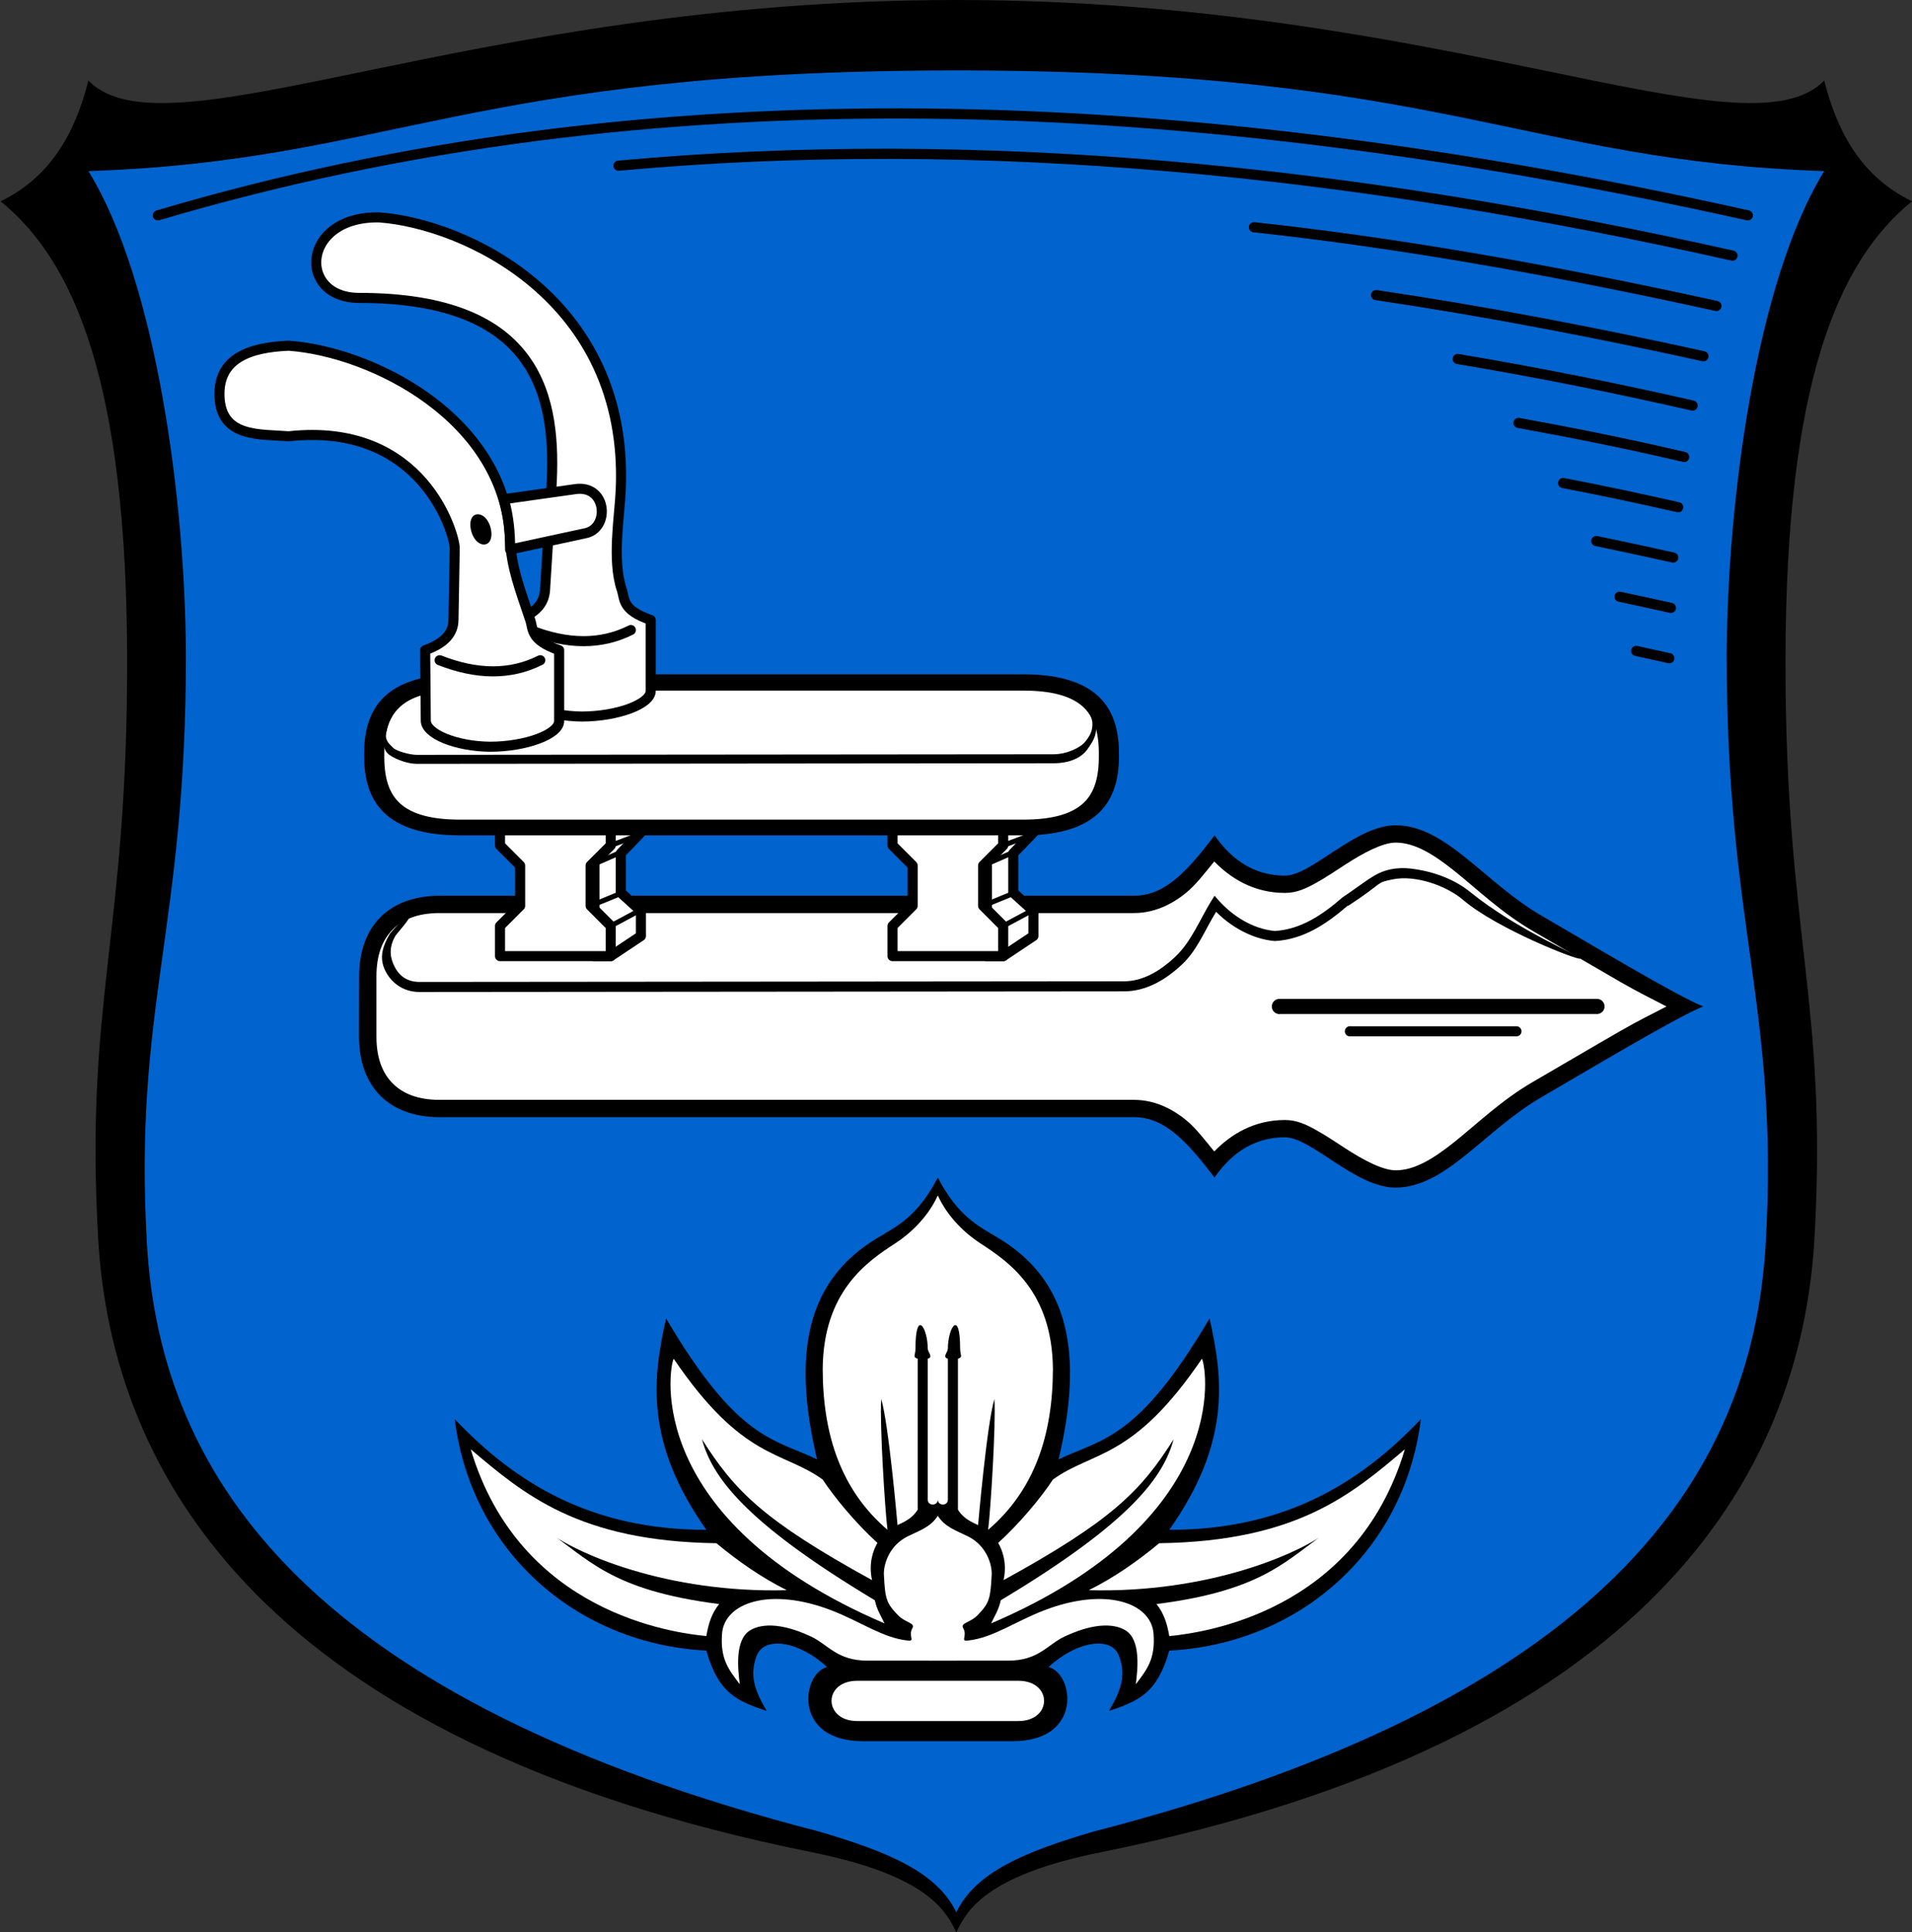
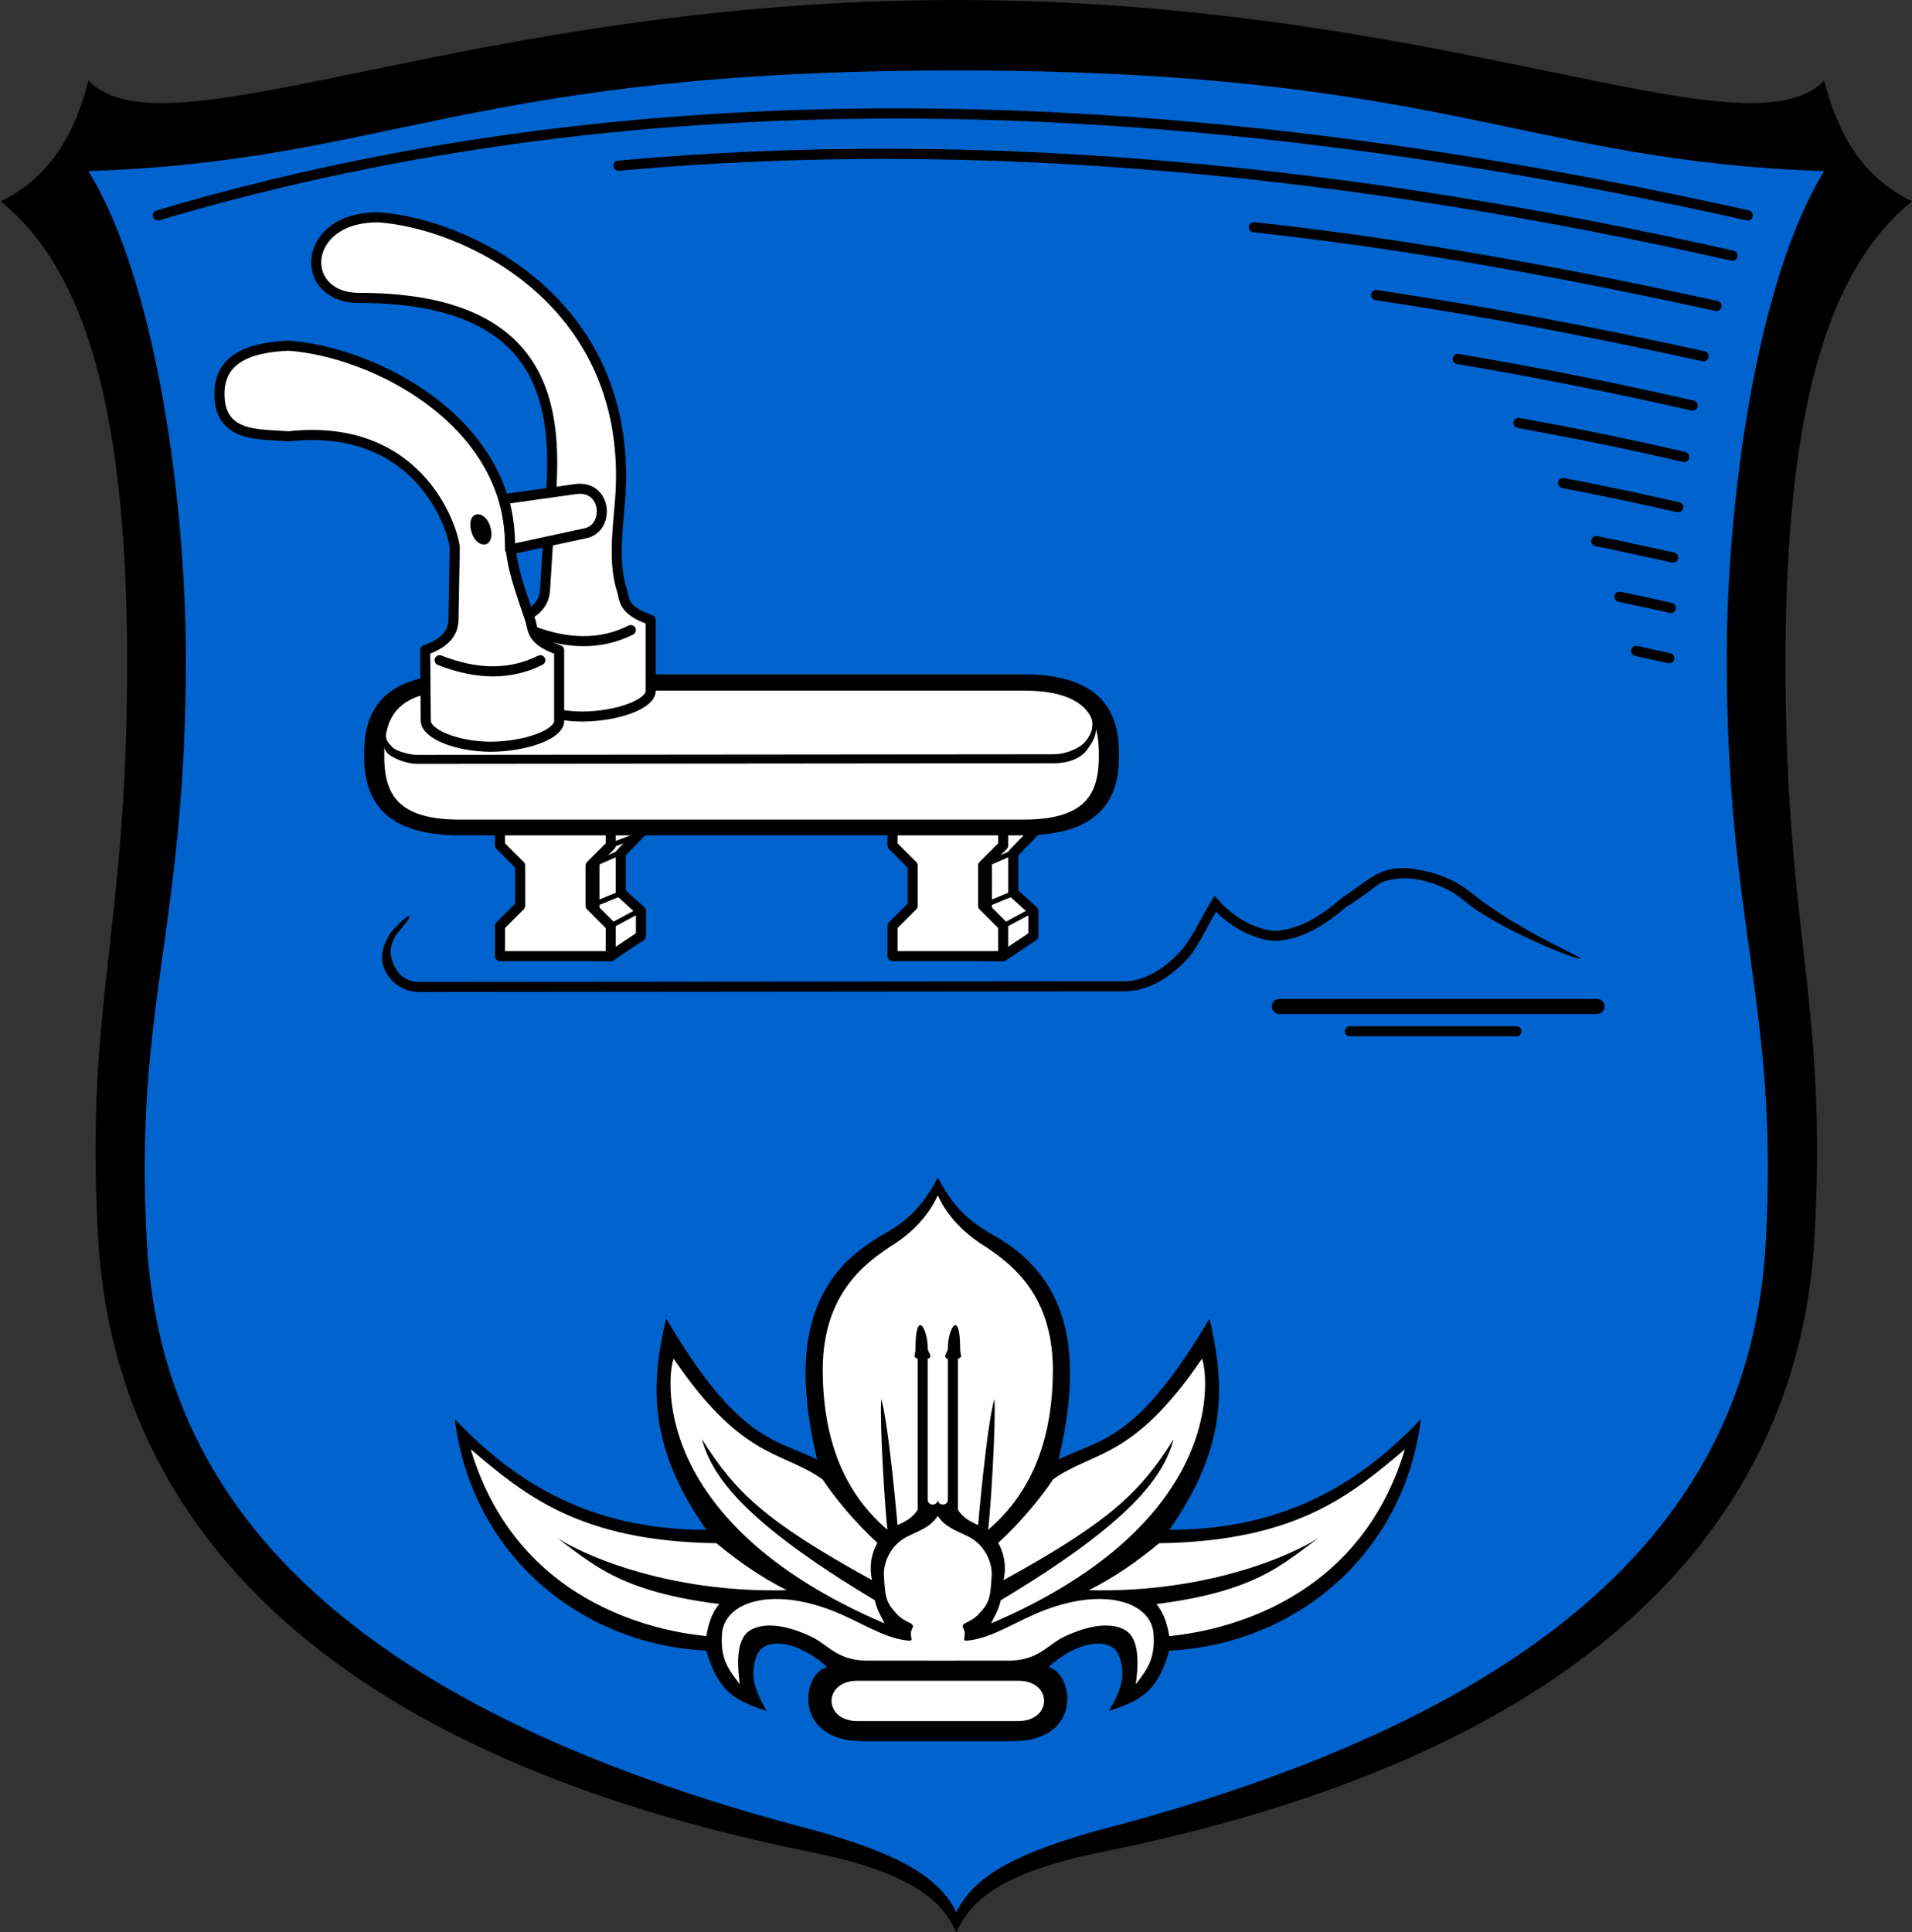
<svg xmlns="http://www.w3.org/2000/svg" version="1.1" width="791.667" height="800" id="svg4081">
  <rect width="100%" height="100%" fill="#333333" stroke="none" />
  <title id="title4504">Wappen der Gemeinde Biblis</title>
  <defs id="defs3" />
  <g transform="matrix(4.167,0,0,4.167,805,-16.667)" id="g3102" style="display:inline">
    <g transform="matrix(0.969,0,0,1,-1.261,0)" id="g3886">
      <path d="m -115,188 c -56,-11 -71.627,-37.434 -73,-61 -1.373,-23.566 3.001,-29.955 2.974,-57.393 C -185.053,42.168 -190.368,30 -198,24 c 5,-2.342 7.61,-6.62 9,-12 8,8 39,-8 89,-8 50,0 81,16 89,8 1.39,5.38 4,9.658 9,12 -7.632,6 -12.947,18.168 -12.974,45.607 -0.027,27.438 4.347,33.827 2.974,57.393 -1.373,23.566 -17,50 -73,61 -12.229,2.338 -14,6 -15,8 -1,-2 -2.771,-5.662 -15,-8 z" id="path3768" style="fill:#000000;stroke:none" />
      <path d="m -11,21 c -7,11 -9.933,32.843 -10,48 -0.027,27.438 5.373,34.933 4,58.499 C -18.373,151.066 -34,173 -86,186 c -7,2 -12,4 -14,8 -2,-4 -7,-6 -14,-8 -52,-13 -67.627,-34.934 -69,-58.501 -1.373,-23.566 4.027,-31.061 4,-58.499 -0.067,-15.157 -3,-37 -10,-48 31,-1 39,-10 89,-10 50,0 58,9 89,10 z" id="path3766" style="fill:#0163ce;fill-opacity:1;stroke:none" />
    </g>
    <path d="m -92.547,177 c 6.999,0.001 6.073,-6.734 3.547,-7.365 2.816,-2.6 6.246,-3.102 7,-1.121 0.754,1.981 0.166,3.505 -1,5.486 3,-1 4.806,-1.783 6,-6 12.633,-0.629 23.346,-9.64 25,-23 -6.071,6.409 -13.634,11.009 -25,11 6.075,-8.614 5.379,-14.923 4,-21 -7.159,12.166 -10.753,11.95 -15,14 2.473,-10.457 1.107,-17.736 -6,-22 -1.964,-1.178 -3.986,-2.125 -6,-6 -2.014,3.875 -4.036,4.822 -6,6 -7.107,4.264 -8.473,11.543 -6,22 -4.247,-2.05 -7.841,-1.834 -15,-14 -1.379,6.077 -2.075,12.386 4,21 -11.366,0.009 -18.929,-4.591 -25,-11 1.654,13.36 12.367,22.371 25,23 1.194,4.217 3,5 6,6 -1.166,-1.981 -1.754,-3.505 -1,-5.486 0.754,-1.981 4.184,-1.479 7,1.121 -2.527,0.631 -3.452,7.366 3.547,7.365 L -100,177 z" id="path3776" style="fill:#000000;stroke:none" />
    <path d="m -100,122.771 c -1,2.229 -2.854,3.877 -4.219,4.761 -2.782,1.802 -7.149,4.754 -7.219,12.469 0.009,6.585 1.838,12.073 6.438,16 -0.24,-1.876 -0.785,-10.426 -0.625,-13 0.756,2.508 1.625,12.562 1.625,12.562 -0.088,-0.096 1.29,-0.388 2,-1.562 l 0,-15 c -0.533,-0.172 -0.219,-0.342 -0.219,-1 0,-4 1.219,-2.088 1.219,0 0,0.335 0.585,0.838 0,1 l 0,14 c 0,0.668 1,0.632 1,0 0,0.632 1,0.668 1,0 l 0,-14 c -0.585,-0.162 0,-0.665 0,-1 0,-2.088 1.219,-4 1.219,0 0,0.658 0.314,0.828 -0.219,1 l 0,15 c 0.71,1.175 2.088,1.467 2,1.562 0,0 0.869,-10.054 1.625,-12.562 0.16,2.574 -0.385,11.124 -0.625,13 4.599,-3.927 6.429,-9.415 6.438,-16 -0.07,-7.715 -4.437,-10.667 -7.219,-12.469 C -97.146,126.647 -99,125 -100,122.771 z" id="path3778" style="fill:#ffffff;stroke:none" />
    <path d="m -92,175 c 3.393,0 3.429,-4 0,-4 l -8,0 -8,0 c -3.429,0 -3.393,4 0,4 l 8,0 z" id="path3765" style="fill:#ffffff;stroke:none" />
    <path d="m -107,169 c -3.025,-0.006 -3.891,-1.596 -5.6,-2.397 -3.86,-1.811 -5.606,-0.889 -6.068,-0.603 -1.525,0.947 -1.198,3.877 -1.007,5.348 -1.091,-1.438 -1.962,-2.5 -1.764,-5.03 0.242,-3.094 4.774,-4.658 10.868,-2.317 2.87,1.102 5.105,2.744 7.57,3 0.823,0.086 0.009,-0.391 0.483,-1.247 0.288,-0.52 -0.713,-0.501 -1.483,-1.313 -1.102,-1.163 -1.236,-1.564 -1.355,-3.971 -0.05,-1.007 0.509,-2.901 2.355,-3.816 1.207,-0.598 2.286,-0.923 3,-2.047 0.714,1.123 1.793,1.448 3,2.046 1.846,0.915 2.405,2.809 2.355,3.816 -0.119,2.406 -0.254,2.807 -1.355,3.971 -0.769,0.812 -1.771,0.793 -1.483,1.313 0.474,0.856 -0.34,1.333 0.483,1.247 2.465,-0.256 4.7,-1.898 7.57,-3 6.094,-2.341 10.626,-0.777 10.868,2.317 0.198,2.53 -0.672,3.592 -1.764,5.03 0.191,-1.471 0.518,-4.4 -1.007,-5.348 -0.461,-0.286 -2.208,-1.208 -6.068,0.603 C -89.109,167.404 -89.975,168.994 -93,169 l -7,2.2e-4 z" id="path3771" style="fill:#ffffff;stroke:none" />
    <path d="m -93.467,161 c 0.361,-1.623 -0.088,-2.94 -0.533,-3.698 2.17,-1.975 4.279,-4.532 5.444,-6.302 3.992,-2.878 7.929,-1.876 14.801,-12 0.511,1.042 2.961,16.066 -20.951,26.299 0.333,-0.716 0.752,-1.317 0.962,-2.299 13.09,-7.85 16.174,-12.329 17.178,-16 -3.257,5.157 -6.136,8.082 -16.902,14 z" id="path2991" style="fill:#ffffff;stroke:none" />
    <path d="m -85,162 c 2.508,-1.25 4.814,-2.854 7,-4.668 13.695,-0.195 19.148,-4.881 24.408,-9.332 -4.858,16.268 -20.135,18.231 -23.408,18.56 -0.198,-1.152 -0.512,-2.258 -1.275,-3.184 C -67.313,161.991 -65.219,158.776 -61,156 c -2.961,2.363 -12.085,6.31 -24,6 z" id="path3761" style="fill:#ffffff;stroke:none" />
    <path d="m -106.533,161 c -0.361,-1.623 0.088,-2.94 0.533,-3.698 -2.17,-1.975 -4.279,-4.532 -5.444,-6.302 -3.992,-2.878 -7.929,-1.876 -14.801,-12 -0.511,1.042 -2.961,16.066 20.951,26.299 -0.333,-0.716 -0.752,-1.317 -0.962,-2.299 -13.09,-7.85 -16.174,-12.329 -17.178,-16 3.257,5.157 6.136,8.082 16.902,14 z" id="path3784" style="fill:#ffffff;stroke:none" />
    <path d="m -115,162 c -2.508,-1.25 -4.814,-2.854 -7,-4.668 -13.695,-0.195 -19.148,-4.881 -24.408,-9.332 4.858,16.268 20.135,18.231 23.408,18.56 0.198,-1.152 0.512,-2.258 1.275,-3.184 C -132.687,161.991 -134.781,158.776 -139,156 c 2.961,2.363 12.085,6.31 24,6 z" id="path3786" style="fill:#ffffff;stroke:none" />
    <g transform="translate(-3.5,0)" id="g3839">
-       <path d="m -154.011,107 c 0,5 3,8 8,8 l 69,0 c 3,0 5.191,2.29 8,6 1.411,-2.011 3.546,-4 7,-4 2.65,0 7,5 11,5 5,0 8.823,-5.7 14.516,-9 4.451,-2.581 13.495,-8 16.04,-9 C -23,103 -32.033,97.581 -36.484,95 -42.177,91.7 -46,86 -51,86 c -4,0 -8.35,5 -11,5 -3.454,0 -5.589,-1.988 -7,-4 -2.809,3.71 -5,6 -8,6 l -69,0 c -5,0 -8,3 -8,8 l -0.005,3 z" id="path3785" style="fill:#000000;stroke:none;display:inline" />
-       <path d="m -51,87.719 c -1.284,0 -3.182,0.994 -5.062,2.219 -0.94,0.612 -1.897,1.255 -2.844,1.781 -0.947,0.527 -1.891,1 -3.094,1 -3.117,0 -5.407,-1.457 -7.031,-3.125 -0.92,1.122 -1.828,2.324 -2.812,3.125 -1.477,1.201 -3.219,2 -5.156,2 l -69,0 c -2.156,0 -3.649,0.618 -4.656,1.625 -1.007,1.007 -1.625,2.5 -1.625,4.656 l 0,3 0,3 c 0,2.156 0.618,3.649 1.625,4.656 1.007,1.007 2.5,1.625 4.656,1.625 l 69,0 c 1.937,0 3.68,0.799 5.156,2 0.984,0.801 1.892,2.003 2.812,3.125 1.624,-1.668 3.914,-3.125 7.031,-3.125 1.203,0 2.147,0.473 3.094,1 0.947,0.527 1.904,1.169 2.844,1.781 1.88,1.225 3.778,2.219 5.062,2.219 1.847,0 3.699,-1.103 5.906,-2.875 2.207,-1.772 4.645,-4.124 7.719,-5.906 2.211,-1.281 5.602,-3.283 8.75,-5.094 1.894,-1.089 3.081,-1.642 4.531,-2.406 -1.45,-0.764 -2.637,-1.317 -4.531,-2.406 -3.148,-1.811 -6.539,-3.812 -8.75,-5.094 -3.074,-1.782 -5.512,-4.134 -7.719,-5.906 -2.207,-1.772 -4.059,-2.875 -5.906,-2.875 z" id="path3787" style="fill:#ffffff;stroke:none;display:inline" />
      <path d="m -62.594,103.25 a 0.753,0.753 0 1 0 0.125,1.5 l 31.469,0 a 0.75,0.75 0 1 0 0,-1.5 l -31.469,0 a 0.75,0.75 0 0 0 -0.125,0 z" id="path3795" style="font-size:medium;font-style:normal;font-variant:normal;font-weight:normal;font-stretch:normal;text-indent:0;text-align:start;text-decoration:none;line-height:normal;letter-spacing:normal;word-spacing:normal;text-transform:none;direction:ltr;block-progression:tb;writing-mode:lr-tb;text-anchor:start;baseline-shift:baseline;color:#000000;fill:#000000;fill-opacity:1;stroke:none;stroke-width:1.5;marker:none;visibility:visible;display:inline;overflow:visible;enable-background:accumulate;font-family:Sans;-inkscape-font-specification:Sans" />
      <path d="m -55.625,105.969 a 0.506,0.506 0 1 0 0.156,1 l 16.469,0 a 0.5,0.5 0 1 0 0,-1 l -16.469,0 a 0.5,0.5 0 0 0 -0.156,0 z" id="path3801" style="font-size:medium;font-style:normal;font-variant:normal;font-weight:normal;font-stretch:normal;text-indent:0;text-align:start;text-decoration:none;line-height:normal;letter-spacing:normal;word-spacing:normal;text-transform:none;direction:ltr;block-progression:tb;writing-mode:lr-tb;text-anchor:start;baseline-shift:baseline;color:#000000;fill:#000000;fill-opacity:1;stroke:none;stroke-width:1px;marker:none;visibility:visible;display:inline;overflow:visible;enable-background:accumulate;font-family:Sans;-inkscape-font-specification:Sans" />
      <g id="g3912">
        <g id="g3905">
          <path d="m -129,99 3,-2 0,-2.492 -2,-1.812 0,-3.912 2,-2.072 0,-2.409 -4.619,-0.033 0,14.729 z" id="path3867" style="fill:#ffffff;stroke:#000000;stroke-width:1;stroke-linecap:butt;stroke-linejoin:round;stroke-miterlimit:4;stroke-opacity:1;stroke-dasharray:none" />
          <path d="m -131,94 3,-1.23" id="path3869" style="fill:#ffffff;stroke:#000000;stroke-width:0.5;stroke-linecap:round;stroke-linejoin:miter;stroke-miterlimit:4;stroke-opacity:1;stroke-dasharray:none" />
          <path d="m -131,90 3,-1.315" id="path3871" style="fill:#ffffff;stroke:#000000;stroke-width:0.5;stroke-linecap:round;stroke-linejoin:miter;stroke-miterlimit:4;stroke-opacity:1;stroke-dasharray:none" />
          <path d="m -129,88 2.68,-1" id="path3873" style="fill:#ffffff;stroke:#000000;stroke-width:0.5;stroke-linecap:round;stroke-linejoin:miter;stroke-miterlimit:4;stroke-opacity:1;stroke-dasharray:none" />
          <path d="m -129,96 2.931,-1.57" id="path3875" style="fill:#ffffff;stroke:#000000;stroke-width:0.5;stroke-linecap:round;stroke-linejoin:miter;stroke-miterlimit:4;stroke-opacity:1;stroke-dasharray:none" />
        </g>
        <path d="m -129,99 0,-3 -2,-2 0,-4 2,-2 0,-3 -11,0 0,3 2,2 0,4 -2,2 0,3 z" id="path3865" style="fill:#ffffff;stroke:#000000;stroke-width:1;stroke-linecap:butt;stroke-linejoin:round;stroke-miterlimit:4;stroke-opacity:1;stroke-dasharray:none" />
      </g>
      <g transform="translate(39,0)" id="g3028">
        <g id="g3030">
          <path d="m -129,99 3,-2 0,-2.492 -2,-1.812 0,-3.912 2,-2.072 0,-2.409 -4.619,-0.033 0,14.729 z" id="path3032" style="fill:#ffffff;stroke:#000000;stroke-width:1;stroke-linecap:butt;stroke-linejoin:round;stroke-miterlimit:4;stroke-opacity:1;stroke-dasharray:none" />
          <path d="m -131,94 3,-1.23" id="path3034" style="fill:#ffffff;stroke:#000000;stroke-width:0.5;stroke-linecap:round;stroke-linejoin:miter;stroke-miterlimit:4;stroke-opacity:1;stroke-dasharray:none" />
          <path d="m -131,90 3,-1.315" id="path3036" style="fill:#ffffff;stroke:#000000;stroke-width:0.5;stroke-linecap:round;stroke-linejoin:miter;stroke-miterlimit:4;stroke-opacity:1;stroke-dasharray:none" />
-           <path d="m -129,88 2.68,-1" id="path3038" style="fill:#ffffff;stroke:#000000;stroke-width:0.5;stroke-linecap:round;stroke-linejoin:miter;stroke-miterlimit:4;stroke-opacity:1;stroke-dasharray:none" />
          <path d="m -129,96 2.931,-1.57" id="path3040" style="fill:#ffffff;stroke:#000000;stroke-width:0.5;stroke-linecap:round;stroke-linejoin:miter;stroke-miterlimit:4;stroke-opacity:1;stroke-dasharray:none" />
        </g>
        <path d="m -129,99 0,-3 -2,-2 0,-4 2,-2 0,-3 -11,0 0,3 2,2 0,4 -2,2 0,3 z" id="path3042" style="fill:#ffffff;stroke:#000000;stroke-width:1;stroke-linecap:butt;stroke-linejoin:round;stroke-miterlimit:4;stroke-opacity:1;stroke-dasharray:none" />
      </g>
      <path d="m -144,71 c -8,0 -9.534,4 -9.5,8 -0.034,4 1.5,8 9.5,8 18.667,0 37.333,0 56,0 8,0 9.534,-4 9.5,-8 0.034,-4 -1.5,-8 -9.5,-8 -18.667,0 -37.333,0 -56,0 z" id="path3831" style="fill:#000000;stroke:none;display:inline" />
      <path d="m -144,73 c -3.667,0 -5.379,0.862 -6.281,1.844 -0.902,0.981 -1.234,2.386 -1.219,4.125 a 1.998,1.998 0 0 1 0,0.062 c -0.015,1.739 0.316,3.144 1.219,4.125 C -149.379,84.138 -147.667,85 -144,85 l 56,0 c 3.667,0 5.379,-0.862 6.281,-1.844 0.902,-0.981 1.234,-2.386 1.219,-4.125 a 1.998,1.998 0 0 1 0,-0.062 c 0.015,-1.739 -0.316,-3.144 -1.219,-4.125 C -82.621,73.862 -84.333,73 -88,73 l -56,0 z" transform="matrix(1,0,0,1.068,0,-5.345)" id="path3833" style="fill:#ffffff;stroke:none;display:inline" />
      <path d="m -49.531,90.297 c -0.6,-0.067 -1.285,-0.063 -1.969,0.078 -1.646,0.34 -2.5,1.277 -4.781,2.781 l -0.031,0.031 c -2.029,1.756 -4.129,3.143 -6.656,3.312 -0.022,-0.002 -0.041,0.002 -0.062,0 -2.2,-0.205 -4.187,-1.511 -5.531,-3 L -69,93 l -0.375,0.594 c -1.139,1.893 -1.973,3.998 -3.531,5.469 -1.558,1.471 -3.268,2.436 -5.094,2.438 l -70,0.062 c -1.472,0.001 -2.164,-0.868 -2.5,-1.562 -0.336,-0.695 -0.658,-1.693 0.094,-3 0.131,-0.229 1.635,-1.869 1.406,-2 -0.229,-0.131 -1.838,1.583 -1.969,1.812 -0.852,1.481 -0.974,2.517 -0.438,3.625 0.536,1.108 1.702,2.127 3.406,2.125 L -78,102.5 c 2.174,-0.002 4.116,-1.115 5.781,-2.688 1.521,-1.436 2.271,-3.44 3.375,-5.219 1.356,1.389 3.512,2.713 5.813,2.906 l 0.031,0 0.031,0 c 2.858,-0.169 5.126,-1.728 7.219,-3.531 L -55.719,94 c 3.692,-2.417 2.638,-2.26 4.406,-2.625 2.34,-0.483 5.435,0.688 7,2.031 3.363,2.887 11.478,6.052 11.642,5.84 0.164,-0.213 -6.178,-2.767 -10.954,-6.637 -1.78,-1.442 -4.107,-2.111 -5.906,-2.312 z" id="path3789" style="font-size:medium;font-style:normal;font-variant:normal;font-weight:normal;font-stretch:normal;text-indent:0;text-align:start;text-decoration:none;line-height:normal;letter-spacing:normal;word-spacing:normal;text-transform:none;direction:ltr;block-progression:tb;writing-mode:lr-tb;text-anchor:start;baseline-shift:baseline;color:#000000;fill:#000000;fill-opacity:1;stroke:none;stroke-width:1px;marker:none;visibility:visible;display:inline;overflow:visible;enable-background:accumulate;font-family:Sans;-inkscape-font-specification:Sans" />
      <path d="m -81.14,75.795 c 0.055,0.869 -0.309,1.389 -0.724,1.915 -0.422,0.536 -1.771,1.233 -3.153,1.234 L -148.28,79 c -0.642,5.67e-4 -2.018,-0.355 -2.368,-0.722 -0.349,-0.367 -0.894,-0.761 -0.625,-1.656 0.069,-0.228 0.297,-1.815 0.032,-1.815 -0.265,0 -0.546,1.664 -0.52,1.899 0.116,1.036 0.147,1.853 0.761,2.293 0.632,0.453 1.824,0.896 2.72,0.895 l 63.263,-0.056 c 1.63,-0.001 2.803,-0.557 3.389,-1.398 0.586,-0.842 0.991,-1.375 0.846,-2.903 -0.094,-0.185 -0.679,-0.97 -0.901,-0.926 0.268,0.296 0.517,0.785 0.542,1.183 z" id="path3835" style="font-size:medium;font-style:normal;font-variant:normal;font-weight:normal;font-stretch:normal;text-indent:0;text-align:start;text-decoration:none;line-height:normal;letter-spacing:normal;word-spacing:normal;text-transform:none;direction:ltr;block-progression:tb;writing-mode:lr-tb;text-anchor:start;baseline-shift:baseline;color:#000000;fill:#000000;fill-opacity:1;stroke:none;stroke-width:1px;marker:none;visibility:visible;display:inline;overflow:visible;enable-background:accumulate;font-family:Sans;-inkscape-font-specification:Sans" />
      <path d="m -138.338,65.6 0.062,7 c 0,1.321 2.987,2.555 6.375,2.594 3.568,0 6.948,-1.25 6.875,-2.594 l 0,-7 c -2.875,-1 -2.559,-2.051 -2.875,-3 -1,-3 -0.215,-7.254 -0.1,-10 0.8,-19 -15.646,-26.404 -24,-27 -7.751,-0.144 -8.178,8 -2,8 18,0 19.66,10.027 19.1,19 l -0.625,10 c -0.077,1.231 -0.77,2.28 -2.812,3 z" id="path3814" style="fill:#ffffff;stroke:#000000;stroke-width:1;stroke-linecap:round;stroke-linejoin:round;stroke-miterlimit:4;stroke-opacity:1;stroke-dasharray:none" />
      <path d="m -137,66.6 c 3.682,1.451 7.026,1.495 10,0" id="path3822" style="fill:none;stroke:#000000;stroke-width:1px;stroke-linecap:round;stroke-linejoin:round;stroke-opacity:1" />
      <path d="m -147.438,68.6 0.062,7 c 0,1.321 2.987,2.555 6.375,2.594 3.568,0 6.948,-1.25 6.875,-2.594 l 0,-7 c -2.875,-1 -2.559,-2.051 -2.875,-3 -1,-3 -1.892,-5.253 -2,-8 -0.471,-12 -13.646,-18.654 -22,-19.25 -3.859,0.157 -7,1.25 -6.875,5 0.138,4.153 3.987,3.769 6.875,4 13.465,-1.469 16.521,9.909 16.5,11.125 l -0.125,7.125 c -0.022,1.234 -0.77,2.28 -2.812,3 z" id="path3044" style="fill:#ffffff;stroke:#000000;stroke-width:1;stroke-linecap:round;stroke-linejoin:round;stroke-miterlimit:4;stroke-opacity:1;stroke-dasharray:none" />
      <path d="m -139.625,53.6 7.094,-1 c 3.192,-0.476 3.487,3.978 0.925,4.4 L -139,58.6 c 0.012,-1.63 -0.138,-3.287 -0.625,-5 z" id="path3816" style="fill:#ffffff;stroke:#000000;stroke-width:1px;stroke-linecap:round;stroke-linejoin:round;stroke-opacity:1" />
      <path d="m -146,69.6 c 3.682,1.451 7.026,1.495 10,0" id="path3820" style="fill:none;stroke:#000000;stroke-width:1px;stroke-linecap:round;stroke-linejoin:round;stroke-opacity:1" />
      <path d="m 55,55 a 0.5,1 0 1 1 -1,0 0.5,1 0 1 1 1,0 z" transform="matrix(1,0,0.2,1,-207.4,1.6)" id="path3818" style="fill:#000000;fill-opacity:1;stroke:#000000;stroke-width:1;stroke-linecap:round;stroke-linejoin:round;stroke-miterlimit:4;stroke-opacity:1;stroke-dasharray:none;display:inline" />
    </g>
    <g id="g3874">
      <path d="m -177.5,25.4 c 48.829,-14.506 102.032,-12.462 157.987,0" id="path3035" style="fill:none;stroke:#000000;stroke-width:1.01px;stroke-linecap:round;stroke-linejoin:round;stroke-opacity:1" />
      <path d="M -21.042,29.4 C -58.635,20.958 -95.681,17.169 -131.729,20.463" id="path3834" style="fill:none;stroke:#000000;stroke-width:1.01px;stroke-linecap:round;stroke-linejoin:round;stroke-opacity:1" />
      <path d="M -22.634,34.4 C -40.744,30.424 -55.76,27.964 -68.588,26.578" id="path3836" style="fill:none;stroke:#000000;stroke-width:1.01px;stroke-linecap:round;stroke-linejoin:round;stroke-opacity:1" />
      <path d="M -23.923,39.397 C -34.688,37.028 -45.517,34.941 -56.451,33.321" id="path3838" style="fill:none;stroke:#000000;stroke-width:1.01px;stroke-linecap:round;stroke-linejoin:round;stroke-opacity:1" />
      <path d="m -25,44.297 c -7.653,-1.747 -15.427,-3.298 -23.335,-4.628" id="path3840" style="fill:none;stroke:#000000;stroke-width:1.01px;stroke-linecap:round;stroke-linejoin:round;stroke-opacity:1" />
      <path d="m -25.84,49.405 c -5.486,-1.284 -10.972,-2.39 -16.458,-3.383" id="path3842" style="fill:none;stroke:#000000;stroke-width:1.01px;stroke-linecap:round;stroke-linejoin:round;stroke-opacity:1" />
      <path d="m -26.436,54.398 c -3.866,-0.876 -7.688,-1.694 -11.427,-2.404" id="path3844" style="fill:none;stroke:#000000;stroke-width:1.01px;stroke-linecap:round;stroke-linejoin:round;stroke-opacity:1" />
      <path d="m -26.93,59.398 c -2.548,-0.56 -5.095,-1.121 -7.643,-1.64" id="path3846" style="fill:none;stroke:#000000;stroke-width:1.01px;stroke-linecap:round;stroke-linejoin:round;stroke-opacity:1" />
      <path d="m -27.157,64.4 c -1.917,-0.428 -3.564,-0.784 -5.1,-1.108" id="path3848" style="fill:none;stroke:#000000;stroke-width:1.01px;stroke-linecap:round;stroke-linejoin:round;stroke-opacity:1" />
      <path d="m -27.317,69.4 -3.292,-0.725" id="path3850" style="fill:none;stroke:#000000;stroke-width:1.01px;stroke-linecap:round;stroke-linejoin:round;stroke-opacity:1" />
    </g>
  </g>
</svg>